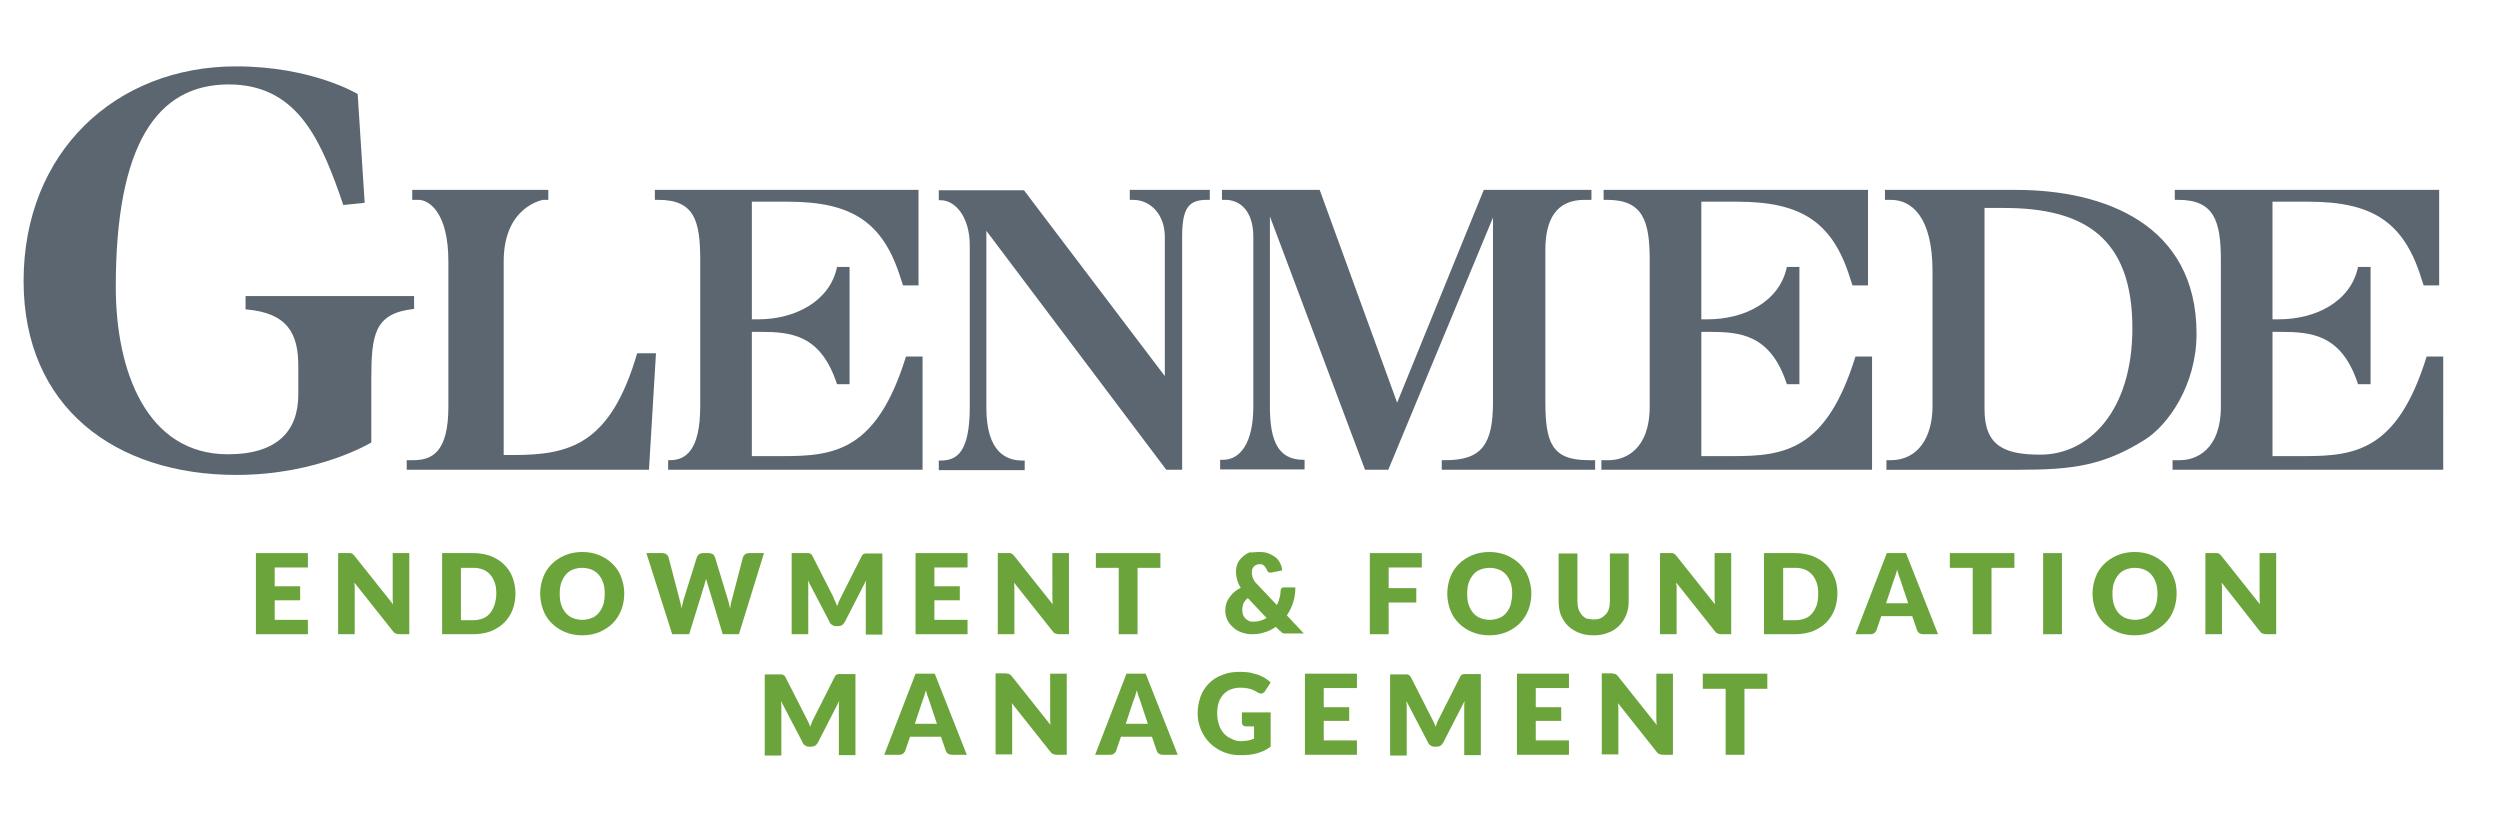
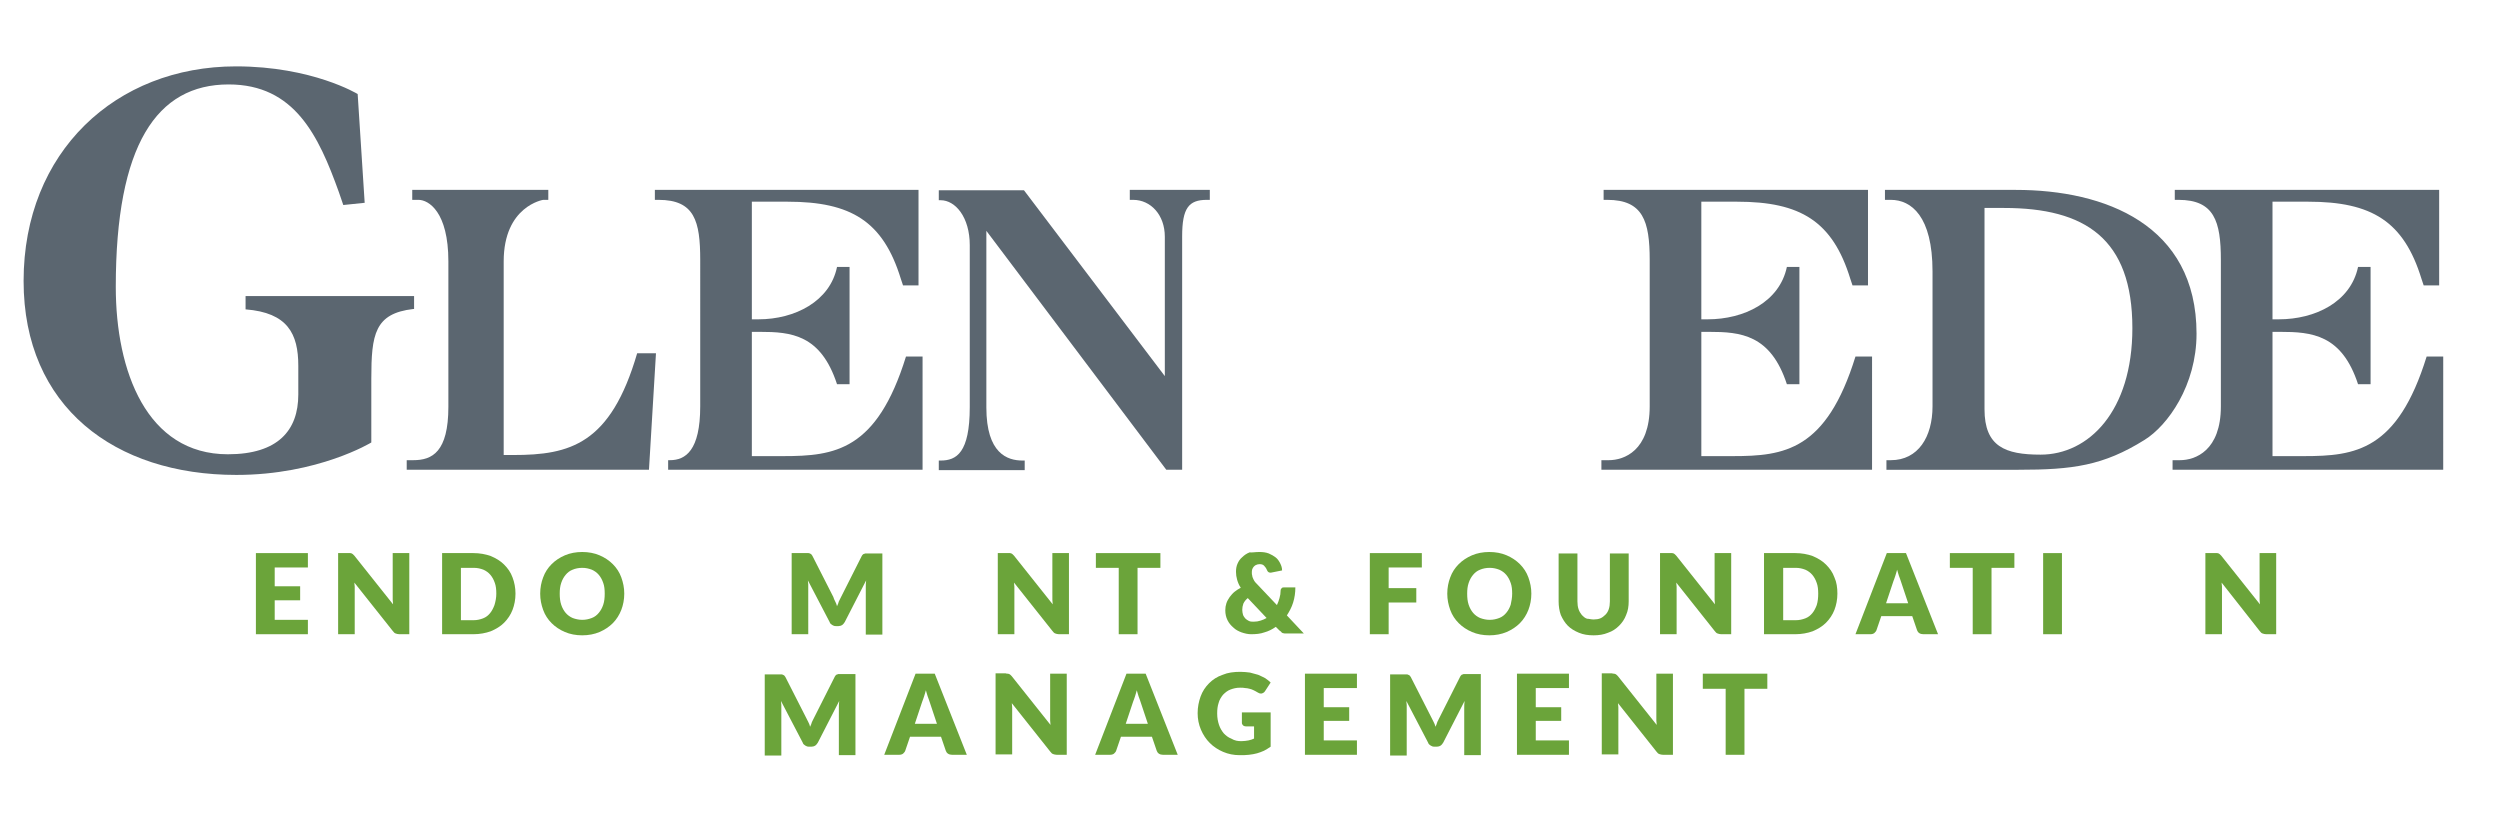
<svg xmlns="http://www.w3.org/2000/svg" version="1.1" id="Layer_1" x="0px" y="0px" viewBox="0 0 678 221" style="enable-background:new 0 0 678 221;" xml:space="preserve">
  <style type="text/css">
	.st0{fill:#5B6670;}
	.st1{fill:#6BA43A;}
</style>
-   <path class="st0" d="M432.4,127.4H391v-2.6h1c9.8,0,12.9-4.2,12.9-15.8V59l-28.4,68.4h-6.3l-25.8-68.7v51.6c0,9.4,2.3,14.4,9.1,14.4  h0.3v2.6h-22.9v-2.6h0.8c4.6,0,8.2-4.5,8.2-14.4V64.2c0-7-3.6-10-7.6-10h-0.9v-2.7h26.5l21,57.7l23.5-57.7h29.2v2.7h-1.9  c-7.7,0-10.6,5.4-10.6,13.6v41c0,11.2,1.7,16,11.7,16h1.8V127.4z" />
  <path class="st0" d="M328.2,54.2h-0.9c-4.9,0-6.7,2.2-6.7,9.9v63.3h-4.3l-48.8-64.8v47.9c0,12.5,5.7,14.4,9.8,14.4h0.6v2.6h-23.3  v-2.6h0.5c4.3,0,7.9-2.1,7.9-14.5V66.5c0-7.6-3.9-12.2-7.9-12.2h-0.5v-2.7h23.1l38.2,50.4V64.2c0-5.9-3.8-10-8.6-10h-0.9v-2.7h21.7  V54.2z" />
  <path class="st0" d="M250.2,127.4h-69v-2.6h0.5c4.2,0,8.2-2.6,8.2-14.6V70.5c0-10.5-1.5-16.3-11.3-16.3h-1v-2.7h71.5v25.9h-4.2  l-0.6-1.8c-4.8-15.6-13.5-20.9-30.7-20.9h-9.7v31.9h1.8c9.9,0,19.4-4.9,21.3-14.2h3.4v31.8h-3.4c-4.4-13.5-12.5-14.2-20.9-14.2h-2.2  v33.7h6h2.5c14,0,25.4-1.5,33.3-27h4.5V127.4z" />
  <path class="st0" d="M176,127.4h-65.7v-2.6h1.8c5.1,0,9.5-2.2,9.5-14.5V70.9c0-13.5-5.4-16.7-8.1-16.7h-1.7v-2.7h36.9v2.7h-1.4  c0,0-10.7,1.7-10.7,16.7v52.5h2.6c15.4,0,26.4-2.9,33.6-27.6h5.1L176,127.4z" />
  <path class="st0" d="M112.1,83.8c-10.5,1.2-11.4,6.9-11.4,18.9v17.3c0,0-14.4,8.8-36.6,8.8c-32.9,0-57.7-18.4-57.7-52.6  c0-35,25-58.2,57.6-58.2C84.7,18,97,25.5,97,25.5L98.9,55l-5.8,0.6l-1.2-3.5c-5.5-15.3-12-29.2-29.9-29.2  c-19.5,0-30.6,16.4-30.6,54.9c0,22.9,8.4,45.4,30.4,45.4c13.6,0,19.1-6.5,19.1-16.2v-7.8c0-8.7-2.9-14.4-14.3-15.3v-3.6h45.7V83.8z" />
  <path class="st0" d="M507.8,127.4h-73.5v-2.6h2c4.2,0,11.1-2.6,11.1-14.6V70.5c0-10.5-1.8-16.3-11.5-16.3h-1v-2.7h71.7v25.9h-4.2  l-0.6-1.8c-4.8-15.6-13.5-20.9-30.7-20.9h-9.7v31.9h1.7c9.9,0,19.5-4.7,21.5-14.2h3.4v31.8h-3.4c-4.4-13.5-12.6-14.2-21.1-14.2h-2.1  v33.7h6h2.5c14,0,25.4-1.5,33.3-27h4.5V127.4z" />
  <path class="st0" d="M662.6,127.4h-73.4v-2.6h2c4.2,0,11.1-2.6,11.1-14.6V70.5c0-10.5-1.8-16.3-11.5-16.3h-1v-2.7h71.7v25.9h-4.2  l-0.6-1.8c-4.8-15.6-13.5-20.9-30.7-20.9h-9.7v31.9h1.7c9.9,0,19.5-4.7,21.5-14.2h3.4v31.8h-3.4c-4.4-13.5-12.6-14.2-21.1-14.2h-2.1  v33.7h6h2.5c14,0,25.4-1.5,33.3-27h4.5V127.4z" />
  <path class="st0" d="M553.4,123.3c-9.6,0-15.2-2.2-15.2-12.3V56.4h5.3c22,0,34.8,8.3,34.8,32.6C578.3,111.6,566.4,123.3,553.4,123.3   M546.7,51.5h-35.5v2.7h1.6c5.5,0,11.3,4.4,11.3,19.4v36.6c0,8.3-3.9,14.6-11.3,14.6h-1.2v2.6h35.8c14.7,0,23-1.1,34.2-8.1  c6.3-3.9,14.1-14.8,14.1-28.8C595.7,60.9,570.8,51.5,546.7,51.5" />
  <polygon class="st1" points="83.5,150 83.5,153.9 74.5,153.9 74.5,159 81.4,159 81.4,162.8 74.5,162.8 74.5,168.1 83.5,168.1   83.5,172 69.4,172 69.4,150 " />
  <path class="st1" d="M95,150c0.2,0,0.3,0.1,0.4,0.1c0.1,0.1,0.2,0.1,0.3,0.2c0.1,0.1,0.2,0.2,0.4,0.4l10.5,13.2  c0-0.4-0.1-0.8-0.1-1.2c0-0.4,0-0.8,0-1.1V150h4.5v22h-2.7c-0.4,0-0.7-0.1-1-0.2c-0.3-0.1-0.5-0.3-0.8-0.7L96.1,158  c0,0.4,0.1,0.8,0.1,1.1s0,0.7,0,1V172h-4.5v-22h2.7C94.6,150,94.8,150,95,150" />
  <path class="st1" d="M134.6,161c0-1.1-0.1-2.1-0.4-2.9c-0.3-0.9-0.7-1.6-1.2-2.2c-0.5-0.6-1.2-1.1-1.9-1.4c-0.8-0.3-1.6-0.5-2.6-0.5  H125v14.2h3.4c1,0,1.8-0.2,2.6-0.5c0.8-0.3,1.4-0.8,1.9-1.4c0.5-0.6,0.9-1.4,1.2-2.2C134.4,163.1,134.6,162.1,134.6,161 M139.8,161  c0,1.6-0.3,3.1-0.8,4.4c-0.5,1.3-1.3,2.5-2.3,3.5c-1,1-2.2,1.7-3.6,2.3c-1.4,0.5-3,0.8-4.7,0.8h-8.5v-22h8.5c1.7,0,3.3,0.3,4.7,0.8  c1.4,0.6,2.6,1.3,3.6,2.3c1,1,1.8,2.1,2.3,3.5C139.5,157.9,139.8,159.4,139.8,161" />
  <path class="st1" d="M164,161c0-1.1-0.1-2.1-0.4-2.9c-0.3-0.9-0.7-1.6-1.2-2.2c-0.5-0.6-1.2-1.1-1.9-1.4c-0.8-0.3-1.6-0.5-2.6-0.5  c-1,0-1.9,0.2-2.6,0.5c-0.8,0.3-1.4,0.8-1.9,1.4c-0.5,0.6-0.9,1.3-1.2,2.2s-0.4,1.8-0.4,2.9c0,1.1,0.1,2.1,0.4,3  c0.3,0.9,0.7,1.6,1.2,2.2c0.5,0.6,1.2,1.1,1.9,1.4c0.8,0.3,1.7,0.5,2.6,0.5c1,0,1.8-0.2,2.6-0.5c0.8-0.3,1.4-0.8,1.9-1.4  c0.5-0.6,0.9-1.3,1.2-2.2C163.9,163.1,164,162.1,164,161 M169.3,161c0,1.6-0.3,3.1-0.8,4.4s-1.3,2.6-2.3,3.6c-1,1-2.2,1.8-3.6,2.4  s-3,0.9-4.7,0.9c-1.7,0-3.3-0.3-4.7-0.9c-1.4-0.6-2.6-1.4-3.6-2.4c-1-1-1.8-2.2-2.3-3.6c-0.5-1.4-0.8-2.8-0.8-4.4  c0-1.6,0.3-3.1,0.8-4.4c0.5-1.4,1.3-2.6,2.3-3.6c1-1,2.2-1.8,3.6-2.4c1.4-0.6,3-0.9,4.7-0.9c1.7,0,3.3,0.3,4.7,0.9  c1.4,0.6,2.6,1.4,3.6,2.4c1,1,1.8,2.2,2.3,3.6S169.3,159.4,169.3,161" />
-   <path class="st1" d="M175.3,150h4.3c0.4,0,0.8,0.1,1.1,0.3c0.3,0.2,0.5,0.5,0.6,0.8l3,11.5c0.1,0.4,0.2,0.8,0.3,1.2  c0.1,0.4,0.2,0.9,0.2,1.3c0.1-0.5,0.2-0.9,0.3-1.3c0.1-0.4,0.2-0.8,0.3-1.2l3.6-11.5c0.1-0.3,0.3-0.5,0.6-0.8  c0.3-0.2,0.7-0.3,1.1-0.3h1.5c0.4,0,0.8,0.1,1.1,0.3c0.3,0.2,0.5,0.5,0.6,0.8l3.5,11.5c0.1,0.3,0.2,0.7,0.3,1.1  c0.1,0.4,0.2,0.8,0.3,1.3c0.1-0.4,0.2-0.9,0.2-1.3c0.1-0.4,0.2-0.8,0.3-1.1l3-11.5c0.1-0.3,0.3-0.5,0.6-0.8c0.3-0.2,0.7-0.3,1.1-0.3  h4l-6.8,22H196l-4.1-13.6c-0.1-0.2-0.1-0.4-0.2-0.7c-0.1-0.3-0.2-0.5-0.2-0.8c-0.1,0.3-0.1,0.5-0.2,0.8c-0.1,0.3-0.2,0.5-0.2,0.7  l-4.2,13.6h-4.6L175.3,150z" />
  <path class="st1" d="M226.5,163.1c0.2,0.4,0.4,0.8,0.5,1.3c0.2-0.4,0.4-0.9,0.5-1.3c0.2-0.4,0.4-0.8,0.6-1.2l5.6-11.1  c0.1-0.2,0.2-0.3,0.3-0.4c0.1-0.1,0.2-0.2,0.4-0.2c0.1-0.1,0.3-0.1,0.4-0.1h0.6h3.9v22h-4.5v-12.7c0-0.6,0-1.3,0.1-2l-5.8,11.3  c-0.2,0.3-0.4,0.6-0.7,0.8c-0.3,0.2-0.7,0.3-1,0.3h-0.7c-0.4,0-0.7-0.1-1-0.3c-0.3-0.2-0.6-0.4-0.7-0.8l-5.9-11.3  c0,0.4,0.1,0.7,0.1,1.1c0,0.3,0,0.7,0,1V172h-4.5v-22h3.9h0.6c0.2,0,0.3,0,0.4,0.1c0.1,0,0.2,0.1,0.4,0.2c0.1,0.1,0.2,0.3,0.3,0.4  l5.7,11.2C226.1,162.3,226.3,162.7,226.5,163.1" />
-   <polygon class="st1" points="262.4,150 262.4,153.9 253.4,153.9 253.4,159 260.3,159 260.3,162.8 253.4,162.8 253.4,168.1   262.4,168.1 262.4,172 248.3,172 248.3,150 " />
  <path class="st1" d="M273.9,150c0.2,0,0.3,0.1,0.4,0.1c0.1,0.1,0.2,0.1,0.3,0.2c0.1,0.1,0.2,0.2,0.4,0.4l10.5,13.2  c0-0.4-0.1-0.8-0.1-1.2c0-0.4,0-0.8,0-1.1V150h4.5v22h-2.7c-0.4,0-0.7-0.1-1-0.2c-0.3-0.1-0.5-0.3-0.8-0.7L275,158  c0,0.4,0.1,0.8,0.1,1.1c0,0.4,0,0.7,0,1V172h-4.5v-22h2.7C273.5,150,273.7,150,273.9,150" />
  <polygon class="st1" points="314.7,150 314.7,154 308.5,154 308.5,172 303.4,172 303.4,154 297.2,154 297.2,150 " />
  <path class="st1" d="M336.9,165.4c0,0.5,0.1,0.9,0.2,1.3c0.1,0.4,0.4,0.7,0.6,1c0.3,0.3,0.6,0.5,1,0.7c0.4,0.2,0.8,0.2,1.3,0.2  c0.7,0,1.3-0.1,1.9-0.3c0.6-0.2,1.1-0.4,1.6-0.7l-5.1-5.4c-0.6,0.5-0.9,0.9-1.2,1.5C337,164.3,336.9,164.8,336.9,165.4 M341.5,149.7  c1,0,1.8,0.1,2.6,0.4c0.7,0.3,1.4,0.7,1.9,1.1s0.9,1,1.2,1.6c0.3,0.6,0.5,1.2,0.5,1.9l-3,0.6c-0.1,0-0.1,0-0.1,0c0,0-0.1,0-0.1,0  c-0.4,0-0.7-0.2-0.9-0.7c-0.2-0.5-0.5-0.9-0.8-1.2c-0.3-0.3-0.7-0.4-1.2-0.4c-0.4,0-0.7,0.1-0.9,0.2c-0.3,0.1-0.5,0.3-0.7,0.5  c-0.2,0.2-0.3,0.5-0.4,0.7c-0.1,0.3-0.1,0.6-0.1,0.9c0,0.3,0,0.5,0.1,0.8c0,0.2,0.1,0.5,0.2,0.7c0.1,0.2,0.2,0.5,0.4,0.8  c0.2,0.3,0.4,0.5,0.7,0.8l5.4,5.7c0.3-0.6,0.5-1.2,0.7-1.9c0.2-0.7,0.3-1.3,0.3-2c0-0.3,0.1-0.5,0.3-0.7c0.2-0.2,0.4-0.2,0.7-0.2h3  c0,1.5-0.2,2.8-0.6,4.1c-0.4,1.3-1,2.4-1.7,3.5l4.6,4.9h-4.6c-0.2,0-0.4,0-0.6,0c-0.2,0-0.3-0.1-0.5-0.1c-0.2-0.1-0.3-0.1-0.4-0.3  c-0.1-0.1-0.3-0.3-0.5-0.4l-1-1c-1,0.7-2,1.2-3.1,1.5c-1.1,0.4-2.3,0.5-3.6,0.5c-0.9,0-1.7-0.2-2.6-0.5c-0.8-0.3-1.6-0.7-2.2-1.3  c-0.7-0.6-1.2-1.2-1.6-2c-0.4-0.8-0.6-1.7-0.6-2.7c0-0.7,0.1-1.3,0.3-1.9c0.2-0.6,0.5-1.1,0.9-1.7c0.4-0.5,0.8-1,1.3-1.4  c0.5-0.4,1.1-0.8,1.7-1.1c-0.5-0.7-0.8-1.5-1-2.2c-0.2-0.7-0.3-1.4-0.3-2.1c0-0.8,0.1-1.5,0.4-2.2c0.3-0.7,0.7-1.3,1.3-1.8  c0.5-0.5,1.2-1,2-1.3C339.5,149.9,340.4,149.7,341.5,149.7" />
  <polygon class="st1" points="385.6,150 385.6,153.9 376.6,153.9 376.6,159.5 384.1,159.5 384.1,163.4 376.6,163.4 376.6,172   371.5,172 371.5,150 " />
  <path class="st1" d="M410.1,161c0-1.1-0.1-2.1-0.4-2.9c-0.3-0.9-0.7-1.6-1.2-2.2c-0.5-0.6-1.2-1.1-1.9-1.4c-0.8-0.3-1.6-0.5-2.6-0.5  c-1,0-1.9,0.2-2.6,0.5c-0.8,0.3-1.4,0.8-1.9,1.4c-0.5,0.6-0.9,1.3-1.2,2.2s-0.4,1.8-0.4,2.9c0,1.1,0.1,2.1,0.4,3  c0.3,0.9,0.7,1.6,1.2,2.2c0.5,0.6,1.2,1.1,1.9,1.4c0.8,0.3,1.7,0.5,2.6,0.5c1,0,1.8-0.2,2.6-0.5c0.8-0.3,1.4-0.8,1.9-1.4  c0.5-0.6,0.9-1.3,1.2-2.2C409.9,163.1,410.1,162.1,410.1,161 M415.3,161c0,1.6-0.3,3.1-0.8,4.4s-1.3,2.6-2.3,3.6  c-1,1-2.2,1.8-3.6,2.4s-3,0.9-4.7,0.9c-1.7,0-3.3-0.3-4.7-0.9c-1.4-0.6-2.6-1.4-3.6-2.4c-1-1-1.8-2.2-2.3-3.6s-0.8-2.8-0.8-4.4  c0-1.6,0.3-3.1,0.8-4.4c0.5-1.4,1.3-2.6,2.3-3.6c1-1,2.2-1.8,3.6-2.4c1.4-0.6,3-0.9,4.7-0.9c1.7,0,3.3,0.3,4.7,0.9  c1.4,0.6,2.6,1.4,3.6,2.4c1,1,1.8,2.2,2.3,3.6S415.3,159.4,415.3,161" />
  <path class="st1" d="M432.2,168c0.7,0,1.3-0.1,1.8-0.3c0.5-0.2,1-0.6,1.4-1c0.4-0.4,0.7-0.9,0.9-1.5c0.2-0.6,0.3-1.3,0.3-2.1v-13  h5.1v13c0,1.3-0.2,2.6-0.7,3.7c-0.4,1.1-1.1,2.1-1.9,2.9c-0.8,0.8-1.8,1.5-3,1.9c-1.2,0.5-2.5,0.7-3.9,0.7c-1.5,0-2.8-0.2-4-0.7  c-1.2-0.5-2.2-1.1-3-1.9c-0.8-0.8-1.4-1.8-1.9-2.9c-0.4-1.1-0.6-2.4-0.6-3.7v-13h5.1v13c0,0.8,0.1,1.5,0.3,2.1s0.5,1.1,0.9,1.6  c0.4,0.4,0.8,0.8,1.4,1C430.9,167.8,431.5,168,432.2,168" />
  <path class="st1" d="M453.5,150c0.2,0,0.3,0.1,0.4,0.1c0.1,0.1,0.2,0.1,0.3,0.2c0.1,0.1,0.2,0.2,0.4,0.4l10.5,13.2  c0-0.4-0.1-0.8-0.1-1.2c0-0.4,0-0.8,0-1.1V150h4.5v22h-2.7c-0.4,0-0.7-0.1-1-0.2c-0.3-0.1-0.5-0.3-0.8-0.7L454.6,158  c0,0.4,0.1,0.8,0.1,1.1s0,0.7,0,1V172h-4.5v-22h2.7C453.2,150,453.3,150,453.5,150" />
  <path class="st1" d="M493.1,161c0-1.1-0.1-2.1-0.4-2.9c-0.3-0.9-0.7-1.6-1.2-2.2c-0.5-0.6-1.2-1.1-1.9-1.4c-0.8-0.3-1.6-0.5-2.6-0.5  h-3.4v14.2h3.4c1,0,1.8-0.2,2.6-0.5c0.8-0.3,1.4-0.8,1.9-1.4c0.5-0.6,0.9-1.4,1.2-2.2C493,163.1,493.1,162.1,493.1,161 M498.3,161  c0,1.6-0.3,3.1-0.8,4.4c-0.5,1.3-1.3,2.5-2.3,3.5c-1,1-2.2,1.7-3.6,2.3c-1.4,0.5-3,0.8-4.7,0.8h-8.5v-22h8.5c1.7,0,3.3,0.3,4.7,0.8  c1.4,0.6,2.6,1.3,3.6,2.3c1,1,1.8,2.1,2.3,3.5C498.1,157.9,498.3,159.4,498.3,161" />
  <path class="st1" d="M511.5,163.6h6l-2-6c-0.1-0.4-0.3-0.8-0.5-1.4c-0.2-0.5-0.3-1.1-0.5-1.7c-0.2,0.6-0.3,1.2-0.5,1.7  c-0.2,0.5-0.3,1-0.5,1.4L511.5,163.6z M525.6,172h-4c-0.4,0-0.8-0.1-1.1-0.3c-0.3-0.2-0.5-0.5-0.6-0.8l-1.3-3.8h-8.4l-1.3,3.8  c-0.1,0.3-0.3,0.5-0.6,0.8c-0.3,0.2-0.6,0.3-1.1,0.3h-4l8.5-22h5.2L525.6,172z" />
  <polygon class="st1" points="546.3,150 546.3,154 540.1,154 540.1,172 535,172 535,154 528.8,154 528.8,150 " />
  <rect x="554.1" y="150" class="st1" width="5.1" height="22" />
-   <path class="st1" d="M585.1,161c0-1.1-0.1-2.1-0.4-2.9c-0.3-0.9-0.7-1.6-1.2-2.2c-0.5-0.6-1.2-1.1-1.9-1.4c-0.8-0.3-1.6-0.5-2.6-0.5  c-1,0-1.9,0.2-2.6,0.5c-0.8,0.3-1.4,0.8-1.9,1.4s-0.9,1.3-1.2,2.2c-0.3,0.9-0.4,1.8-0.4,2.9c0,1.1,0.1,2.1,0.4,3  c0.3,0.9,0.7,1.6,1.2,2.2c0.5,0.6,1.2,1.1,1.9,1.4c0.8,0.3,1.7,0.5,2.6,0.5c1,0,1.8-0.2,2.6-0.5c0.8-0.3,1.4-0.8,1.9-1.4  c0.5-0.6,0.9-1.3,1.2-2.2C585,163.1,585.1,162.1,585.1,161 M590.3,161c0,1.6-0.3,3.1-0.8,4.4c-0.5,1.4-1.3,2.6-2.3,3.6  c-1,1-2.2,1.8-3.6,2.4c-1.4,0.6-3,0.9-4.7,0.9c-1.7,0-3.3-0.3-4.7-0.9c-1.4-0.6-2.6-1.4-3.6-2.4c-1-1-1.8-2.2-2.3-3.6  c-0.5-1.4-0.8-2.8-0.8-4.4c0-1.6,0.3-3.1,0.8-4.4c0.5-1.4,1.3-2.6,2.3-3.6c1-1,2.2-1.8,3.6-2.4c1.4-0.6,3-0.9,4.7-0.9  c1.7,0,3.3,0.3,4.7,0.9c1.4,0.6,2.6,1.4,3.6,2.4c1,1,1.8,2.2,2.3,3.6C590.1,157.9,590.3,159.4,590.3,161" />
  <path class="st1" d="M601.3,150c0.2,0,0.3,0.1,0.4,0.1c0.1,0.1,0.2,0.1,0.3,0.2c0.1,0.1,0.2,0.2,0.4,0.4l10.5,13.2  c0-0.4-0.1-0.8-0.1-1.2c0-0.4,0-0.8,0-1.1V150h4.5v22h-2.7c-0.4,0-0.7-0.1-1-0.2c-0.3-0.1-0.5-0.3-0.8-0.7L602.5,158  c0,0.4,0.1,0.8,0.1,1.1s0,0.7,0,1V172h-4.5v-22h2.7C601,150,601.2,150,601.3,150" />
  <path class="st1" d="M219.2,195.8c0.2,0.4,0.4,0.8,0.5,1.3c0.2-0.4,0.4-0.9,0.5-1.3c0.2-0.4,0.4-0.8,0.6-1.2l5.6-11.1  c0.1-0.2,0.2-0.3,0.3-0.4c0.1-0.1,0.2-0.2,0.4-0.2c0.1-0.1,0.3-0.1,0.4-0.1h0.6h3.9v22h-4.5v-12.7c0-0.6,0-1.3,0.1-2l-5.8,11.3  c-0.2,0.3-0.4,0.6-0.7,0.8c-0.3,0.2-0.7,0.3-1,0.3h-0.7c-0.4,0-0.7-0.1-1-0.3c-0.3-0.2-0.6-0.4-0.7-0.8l-5.9-11.3  c0,0.4,0.1,0.7,0.1,1.1c0,0.3,0,0.7,0,1v12.7h-4.5v-22h3.9h0.6c0.2,0,0.3,0,0.4,0.1c0.1,0,0.2,0.1,0.4,0.2c0.1,0.1,0.2,0.3,0.3,0.4  l5.7,11.2C218.8,195,219,195.4,219.2,195.8" />
  <path class="st1" d="M248.1,196.3h6l-2-6c-0.1-0.4-0.3-0.8-0.5-1.4c-0.2-0.5-0.3-1.1-0.5-1.7c-0.2,0.6-0.3,1.2-0.5,1.7  c-0.2,0.5-0.3,1-0.5,1.4L248.1,196.3z M262.2,204.7h-4c-0.4,0-0.8-0.1-1.1-0.3c-0.3-0.2-0.5-0.5-0.6-0.8l-1.3-3.8h-8.4l-1.3,3.8  c-0.1,0.3-0.3,0.5-0.6,0.8c-0.3,0.2-0.6,0.3-1.1,0.3h-4l8.5-22h5.2L262.2,204.7z" />
  <path class="st1" d="M273.3,182.7c0.2,0,0.3,0.1,0.4,0.1c0.1,0.1,0.2,0.1,0.3,0.2c0.1,0.1,0.2,0.2,0.4,0.4l10.5,13.2  c0-0.4-0.1-0.8-0.1-1.2c0-0.4,0-0.8,0-1.1v-11.6h4.5v22h-2.7c-0.4,0-0.7-0.1-1-0.2c-0.3-0.1-0.5-0.3-0.8-0.7l-10.4-13.1  c0,0.4,0.1,0.8,0.1,1.1c0,0.4,0,0.7,0,1v11.8H270v-22h2.7C272.9,182.7,273.1,182.7,273.3,182.7" />
  <path class="st1" d="M305.3,196.3h6l-2-6c-0.1-0.4-0.3-0.8-0.5-1.4c-0.2-0.5-0.3-1.1-0.5-1.7c-0.2,0.6-0.3,1.2-0.5,1.7  c-0.2,0.5-0.3,1-0.5,1.4L305.3,196.3z M319.4,204.7h-4c-0.4,0-0.8-0.1-1.1-0.3c-0.3-0.2-0.5-0.5-0.6-0.8l-1.3-3.8h-8.4l-1.3,3.8  c-0.1,0.3-0.3,0.5-0.6,0.8c-0.3,0.2-0.6,0.3-1.1,0.3h-4l8.5-22h5.2L319.4,204.7z" />
  <path class="st1" d="M336.7,201c0.7,0,1.3-0.1,1.9-0.2c0.5-0.1,1.1-0.3,1.5-0.5V197h-2.2c-0.3,0-0.6-0.1-0.8-0.3  c-0.2-0.2-0.3-0.4-0.3-0.7v-2.8h7.8v9.3c-0.6,0.4-1.2,0.8-1.8,1.1c-0.6,0.3-1.3,0.5-1.9,0.7c-0.7,0.2-1.4,0.3-2.2,0.4  c-0.8,0.1-1.6,0.1-2.5,0.1c-1.6,0-3.1-0.3-4.5-0.9s-2.6-1.4-3.6-2.4c-1-1-1.8-2.2-2.4-3.6c-0.6-1.4-0.9-2.9-0.9-4.5  c0-1.6,0.3-3.1,0.8-4.5c0.5-1.4,1.3-2.6,2.3-3.6c1-1,2.2-1.8,3.7-2.3c1.4-0.6,3-0.8,4.8-0.8c0.9,0,1.8,0.1,2.6,0.2  c0.8,0.2,1.5,0.4,2.2,0.6c0.7,0.3,1.3,0.6,1.9,0.9c0.6,0.4,1.1,0.8,1.5,1.2l-1.5,2.3c-0.1,0.2-0.3,0.4-0.5,0.5  c-0.2,0.1-0.4,0.2-0.6,0.2c-0.3,0-0.6-0.1-0.9-0.3c-0.4-0.2-0.8-0.5-1.1-0.6c-0.4-0.2-0.7-0.3-1.1-0.4c-0.4-0.1-0.8-0.2-1.2-0.2  c-0.4-0.1-0.9-0.1-1.4-0.1c-1,0-1.8,0.2-2.6,0.5c-0.8,0.3-1.4,0.8-2,1.4c-0.5,0.6-1,1.4-1.2,2.2c-0.3,0.9-0.4,1.8-0.4,2.9  c0,1.2,0.2,2.2,0.5,3.1c0.3,0.9,0.8,1.7,1.3,2.3c0.6,0.6,1.2,1.1,2,1.4C334.9,200.9,335.7,201,336.7,201" />
  <polygon class="st1" points="353.9,182.7 353.9,204.7 368,204.7 368,200.8 359,200.8 359,195.5 365.9,195.5 365.9,191.8 359,191.8   359,186.6 368,186.6 368,182.7 " />
  <path class="st1" d="M388.8,195.8c0.2,0.4,0.4,0.8,0.5,1.3c0.2-0.4,0.4-0.9,0.5-1.3c0.2-0.4,0.4-0.8,0.6-1.2l5.6-11.1  c0.1-0.2,0.2-0.3,0.3-0.4c0.1-0.1,0.2-0.2,0.4-0.2c0.1-0.1,0.3-0.1,0.4-0.1h0.6h3.9v22h-4.5v-12.7c0-0.6,0-1.3,0.1-2l-5.8,11.3  c-0.2,0.3-0.4,0.6-0.7,0.8c-0.3,0.2-0.7,0.3-1,0.3H389c-0.4,0-0.7-0.1-1-0.3c-0.3-0.2-0.6-0.4-0.7-0.8l-5.9-11.3  c0,0.4,0.1,0.7,0.1,1.1c0,0.3,0,0.7,0,1v12.7H377v-22h3.9h0.6c0.2,0,0.3,0,0.4,0.1c0.1,0,0.2,0.1,0.4,0.2c0.1,0.1,0.2,0.3,0.3,0.4  l5.7,11.2C388.4,195,388.6,195.4,388.8,195.8" />
  <polygon class="st1" points="411.4,182.7 411.4,204.7 425.5,204.7 425.5,200.8 416.5,200.8 416.5,195.5 423.4,195.5 423.4,191.8   416.5,191.8 416.5,186.6 425.5,186.6 425.5,182.7 " />
  <path class="st1" d="M437.7,182.7c0.2,0,0.3,0.1,0.4,0.1c0.1,0.1,0.2,0.1,0.3,0.2c0.1,0.1,0.2,0.2,0.4,0.4l10.5,13.2  c0-0.4-0.1-0.8-0.1-1.2c0-0.4,0-0.8,0-1.1v-11.6h4.5v22H451c-0.4,0-0.7-0.1-1-0.2c-0.3-0.1-0.5-0.3-0.8-0.7l-10.4-13.1  c0,0.4,0.1,0.8,0.1,1.1c0,0.4,0,0.7,0,1v11.8h-4.5v-22h2.7C437.4,182.7,437.6,182.7,437.7,182.7" />
  <polygon class="st1" points="461.8,182.7 461.8,186.8 468,186.8 468,204.7 473.1,204.7 473.1,186.8 479.3,186.8 479.3,182.7 " />
</svg>